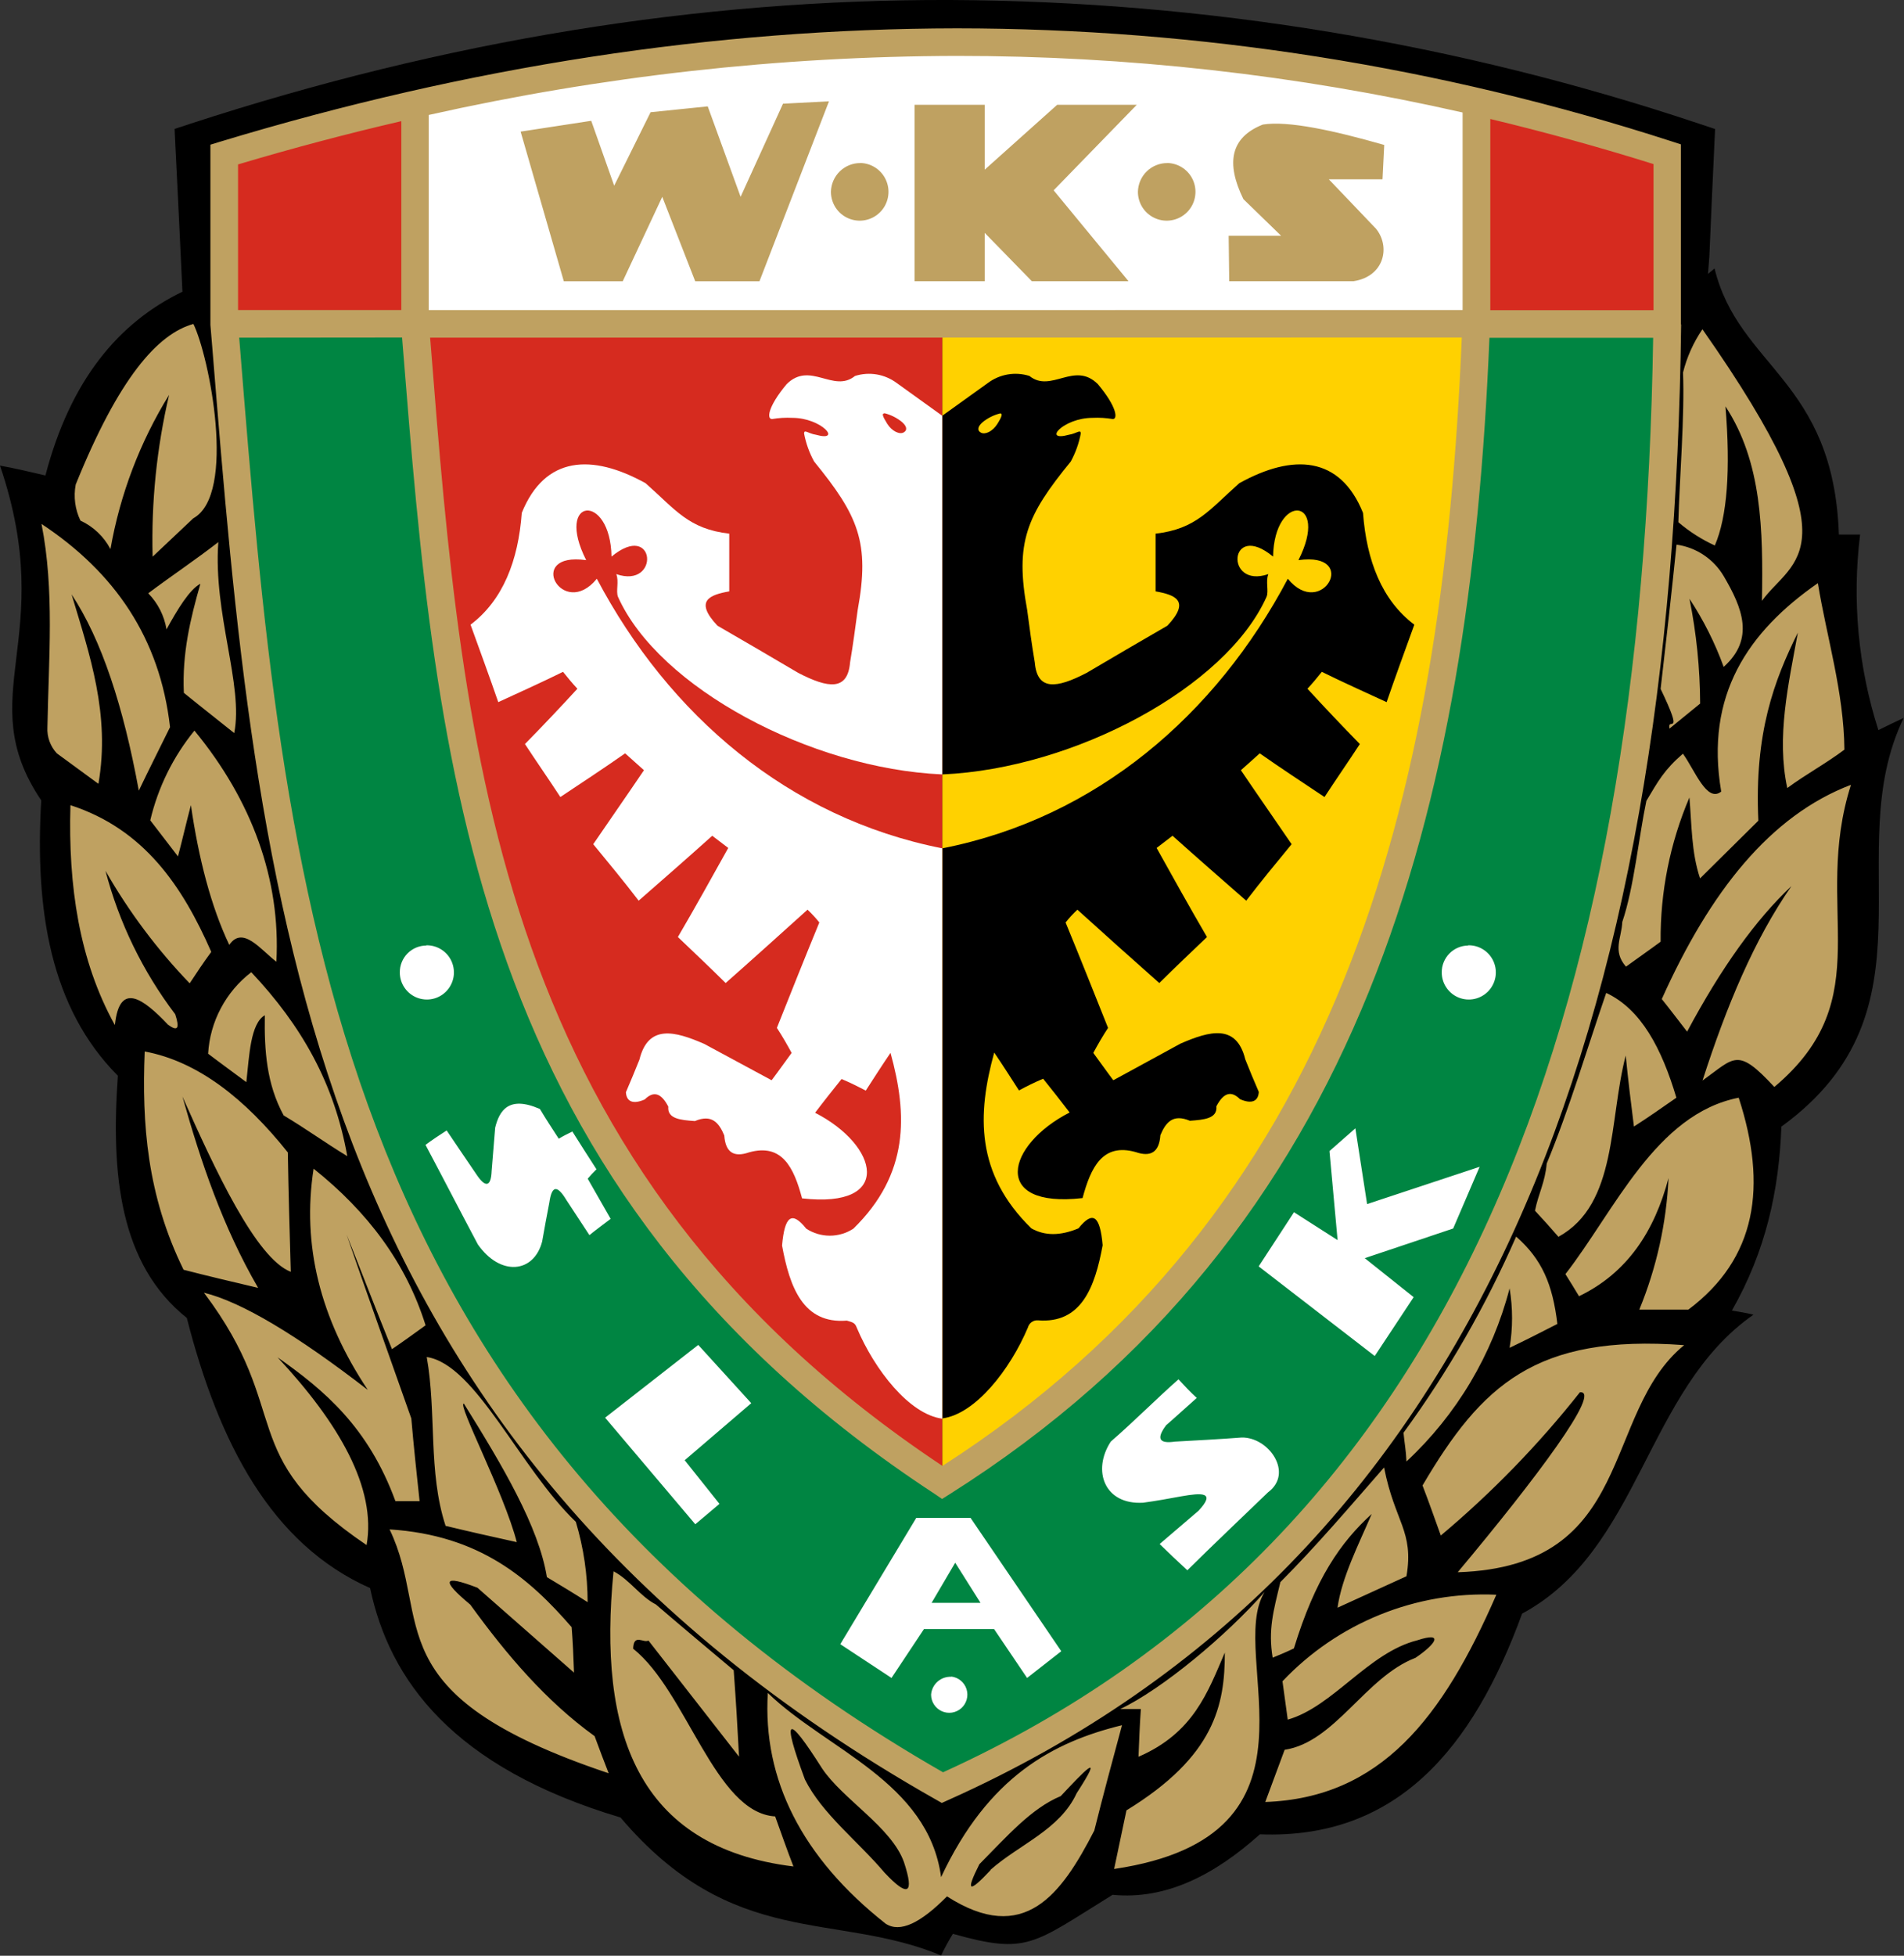
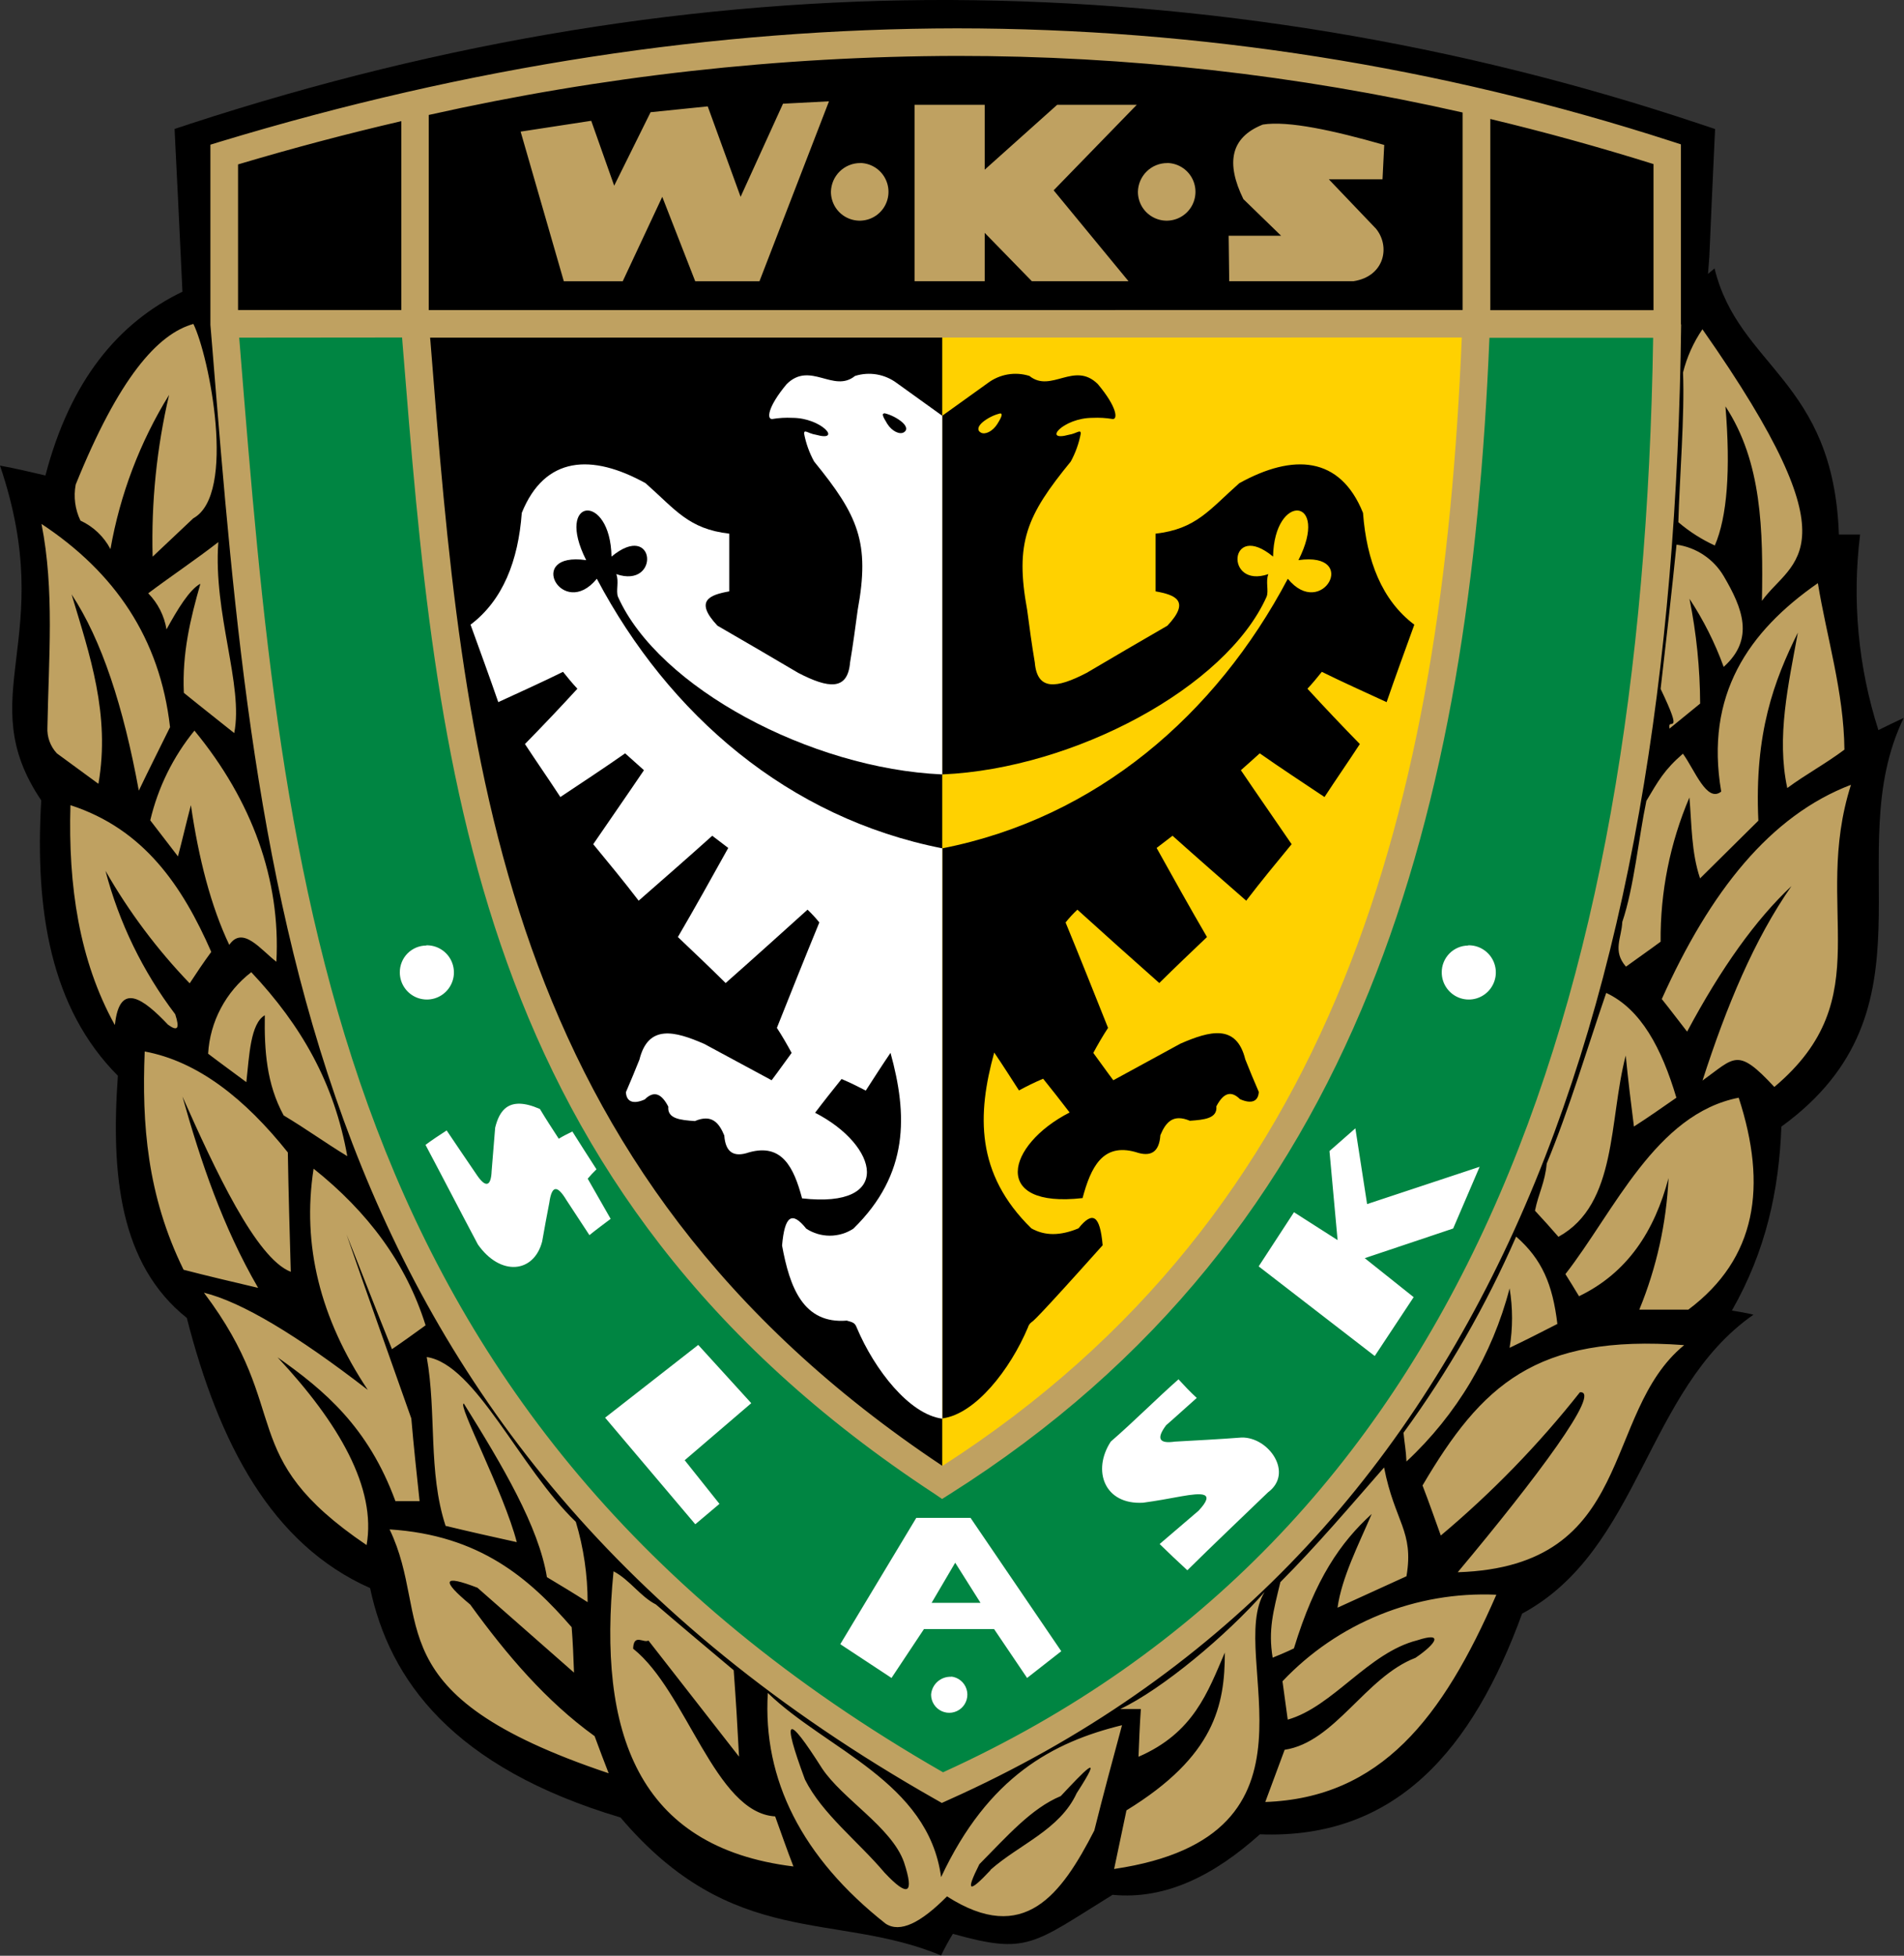
<svg xmlns="http://www.w3.org/2000/svg" fill="none" height="77" viewBox="0 0 75 77" width="75">
  <rect x="0" y="0" width="75" height="77" fill="#333333" stroke="none" />
  <g clip-path="url(#clip0_1193_23)">
    <path clip-rule="evenodd" d="M67.279 10.784L67.537 10.568C68.489 14.466 72.225 14.946 72.435 21.045H73.271C72.95 23.634 73.195 26.261 73.991 28.745C74.314 28.586 74.64 28.424 74.989 28.265C72.412 33.584 76.519 39.748 70.17 44.356C70.076 46.855 69.566 49.24 68.22 51.599C68.503 51.645 68.787 51.69 69.07 51.761C64.81 54.728 64.623 61.02 59.957 63.53C58.01 68.871 54.991 72.426 49.628 72.219C47.865 73.8 45.943 74.808 43.825 74.601C40.668 76.551 40.483 76.963 37.535 76.137C37.366 76.412 37.211 76.697 37.071 76.989C32.892 75.245 28.876 76.781 24.442 71.557C17.827 69.584 15.344 66.145 14.578 62.525C10.7 60.804 8.626 56.846 7.359 51.889C4.711 49.779 4.365 46.227 4.643 42.354C1.996 39.694 1.369 35.866 1.624 31.511C-1.159 27.385 2.322 25.162 0 18.331C0.604 18.444 1.208 18.583 1.789 18.72C2.769 14.977 4.657 12.706 7.186 11.485L7.098 9.62C7.035 8.322 6.976 7.024 6.908 5.73L6.877 5.077L7.506 4.869C17.561 1.593 27.535 -0.03 37.428 -7.2213e-05C47.459 0.045 57.418 1.689 66.933 4.872L67.559 5.08L67.528 5.73C67.457 7.223 67.395 8.66 67.332 10.108L67.279 10.784Z" fill="black" fill-rule="evenodd" />
-     <path clip-rule="evenodd" d="M8.821 6.076V12.746H65.669V6.076C47.167 0.139 28.204 0.23 8.821 6.076Z" fill="white" fill-rule="evenodd" />
    <path clip-rule="evenodd" d="M37.116 12.746H57.893C57.358 30.443 54.038 46.991 37.116 58.363V12.746Z" fill="#FFD100" fill-rule="evenodd" />
-     <path clip-rule="evenodd" d="M37.116 30.489V16.369L38.905 15.085C39.137 14.91 39.407 14.793 39.694 14.743C39.98 14.694 40.274 14.714 40.551 14.802C41.402 15.489 42.317 14.205 43.244 15.122C44.013 16.039 44.035 16.519 43.825 16.497C43.565 16.454 43.301 16.438 43.037 16.451C41.875 16.451 41.039 17.414 42.108 17.116C42.408 17.07 42.572 16.886 42.572 17.07C42.499 17.456 42.366 17.827 42.178 18.172C40.435 20.301 39.973 21.358 40.461 24.015C40.551 24.702 40.645 25.392 40.761 26.079C40.855 27.201 41.612 27.11 42.805 26.491C43.848 25.872 44.917 25.253 45.985 24.634C46.912 23.649 46.286 23.419 45.52 23.283V21.011C47.122 20.827 47.632 20.071 48.817 19.024C50.929 17.854 52.785 17.948 53.69 20.193C53.831 22.073 54.432 23.632 55.711 24.594C55.339 25.625 54.968 26.633 54.62 27.644C53.769 27.252 52.902 26.863 52.068 26.451C51.884 26.681 51.697 26.908 51.501 27.116C52.173 27.848 52.87 28.584 53.565 29.294C53.103 30.003 52.638 30.668 52.173 31.38C51.323 30.812 50.456 30.245 49.622 29.66C49.367 29.89 49.112 30.12 48.879 30.324C49.531 31.287 50.203 32.249 50.878 33.237C50.274 33.97 49.67 34.702 49.089 35.461C48.114 34.609 47.139 33.757 46.187 32.905L45.56 33.385C46.212 34.555 46.861 35.722 47.544 36.892C46.918 37.488 46.291 38.084 45.665 38.703C44.574 37.74 43.505 36.778 42.439 35.815C42.272 35.971 42.117 36.139 41.974 36.318C42.541 37.695 43.088 39.069 43.647 40.469C43.437 40.79 43.25 41.111 43.066 41.454C43.321 41.798 43.576 42.164 43.854 42.531L46.501 41.088C47.661 40.583 48.706 40.307 49.052 41.707C49.214 42.119 49.398 42.559 49.585 42.99C49.563 43.379 49.282 43.47 48.843 43.274C48.494 42.928 48.194 43.022 47.913 43.558C47.961 44.041 47.425 44.086 46.87 44.126C46.195 43.842 45.917 44.197 45.708 44.694C45.662 45.358 45.336 45.566 44.733 45.358C43.434 44.992 42.969 45.955 42.643 47.17C39.024 47.582 39.627 45.083 42.133 43.8C41.785 43.343 41.439 42.905 41.09 42.471C40.764 42.607 40.438 42.769 40.138 42.931C39.812 42.425 39.489 41.92 39.163 41.44C38.491 43.871 38.42 46.207 40.625 48.362C41.158 48.661 41.759 48.661 42.482 48.362C43.049 47.653 43.332 47.857 43.434 49.027C43.131 50.676 42.598 52.122 40.883 51.983C40.795 51.977 40.707 52.002 40.635 52.054C40.564 52.106 40.512 52.181 40.489 52.267C39.792 53.919 38.423 55.674 37.122 55.844V33.399C43.182 32.207 47.893 28.149 50.728 22.786C52.074 24.435 53.582 21.71 51.147 22.053C52.4 19.577 50.195 19.37 50.147 21.914C48.406 20.472 48.222 23.2 49.962 22.604C49.846 22.888 49.985 23.268 49.891 23.495C48.29 27.073 42.303 30.259 37.136 30.489H37.116ZM39.404 16.275C39.148 16.337 38.91 16.456 38.706 16.622C38.522 16.78 38.474 16.942 38.638 17.033C38.803 17.124 39.1 16.988 39.287 16.69C39.474 16.392 39.5 16.275 39.392 16.275H39.404Z" fill="black" fill-rule="evenodd" />
-     <path clip-rule="evenodd" d="M37.116 12.746H16.341C16.877 30.443 20.196 46.991 37.116 58.363V12.746Z" fill="#D62B1F" fill-rule="evenodd" />
-     <path clip-rule="evenodd" d="M58.149 12.746V4.151L65.669 6.329V12.746H58.149ZM16.341 12.746V4.151L8.821 6.329V12.746H16.341Z" fill="#D62B1F" fill-rule="evenodd" />
+     <path clip-rule="evenodd" d="M37.116 30.489V16.369L38.905 15.085C39.137 14.91 39.407 14.793 39.694 14.743C39.98 14.694 40.274 14.714 40.551 14.802C41.402 15.489 42.317 14.205 43.244 15.122C44.013 16.039 44.035 16.519 43.825 16.497C43.565 16.454 43.301 16.438 43.037 16.451C41.875 16.451 41.039 17.414 42.108 17.116C42.408 17.07 42.572 16.886 42.572 17.07C42.499 17.456 42.366 17.827 42.178 18.172C40.435 20.301 39.973 21.358 40.461 24.015C40.551 24.702 40.645 25.392 40.761 26.079C40.855 27.201 41.612 27.11 42.805 26.491C43.848 25.872 44.917 25.253 45.985 24.634C46.912 23.649 46.286 23.419 45.52 23.283V21.011C47.122 20.827 47.632 20.071 48.817 19.024C50.929 17.854 52.785 17.948 53.69 20.193C53.831 22.073 54.432 23.632 55.711 24.594C55.339 25.625 54.968 26.633 54.62 27.644C53.769 27.252 52.902 26.863 52.068 26.451C51.884 26.681 51.697 26.908 51.501 27.116C52.173 27.848 52.87 28.584 53.565 29.294C53.103 30.003 52.638 30.668 52.173 31.38C51.323 30.812 50.456 30.245 49.622 29.66C49.367 29.89 49.112 30.12 48.879 30.324C49.531 31.287 50.203 32.249 50.878 33.237C50.274 33.97 49.67 34.702 49.089 35.461C48.114 34.609 47.139 33.757 46.187 32.905L45.56 33.385C46.212 34.555 46.861 35.722 47.544 36.892C46.918 37.488 46.291 38.084 45.665 38.703C44.574 37.74 43.505 36.778 42.439 35.815C42.272 35.971 42.117 36.139 41.974 36.318C42.541 37.695 43.088 39.069 43.647 40.469C43.437 40.79 43.25 41.111 43.066 41.454C43.321 41.798 43.576 42.164 43.854 42.531L46.501 41.088C47.661 40.583 48.706 40.307 49.052 41.707C49.214 42.119 49.398 42.559 49.585 42.99C49.563 43.379 49.282 43.47 48.843 43.274C48.494 42.928 48.194 43.022 47.913 43.558C47.961 44.041 47.425 44.086 46.87 44.126C46.195 43.842 45.917 44.197 45.708 44.694C45.662 45.358 45.336 45.566 44.733 45.358C43.434 44.992 42.969 45.955 42.643 47.17C39.024 47.582 39.627 45.083 42.133 43.8C41.785 43.343 41.439 42.905 41.09 42.471C40.764 42.607 40.438 42.769 40.138 42.931C39.812 42.425 39.489 41.92 39.163 41.44C38.491 43.871 38.42 46.207 40.625 48.362C41.158 48.661 41.759 48.661 42.482 48.362C43.049 47.653 43.332 47.857 43.434 49.027C40.795 51.977 40.707 52.002 40.635 52.054C40.564 52.106 40.512 52.181 40.489 52.267C39.792 53.919 38.423 55.674 37.122 55.844V33.399C43.182 32.207 47.893 28.149 50.728 22.786C52.074 24.435 53.582 21.71 51.147 22.053C52.4 19.577 50.195 19.37 50.147 21.914C48.406 20.472 48.222 23.2 49.962 22.604C49.846 22.888 49.985 23.268 49.891 23.495C48.29 27.073 42.303 30.259 37.136 30.489H37.116ZM39.404 16.275C39.148 16.337 38.91 16.456 38.706 16.622C38.522 16.78 38.474 16.942 38.638 17.033C38.803 17.124 39.1 16.988 39.287 16.69C39.474 16.392 39.5 16.275 39.392 16.275H39.404Z" fill="black" fill-rule="evenodd" />
    <path d="M16.347 4.151V12.752H8.815V6.323L16.338 4.146L16.347 4.151ZM16.347 12.74V4.16L8.838 6.332V12.74H16.347Z" fill="#E30613" />
-     <path d="M58.154 4.16V12.74H65.663V6.332L58.154 4.16ZM58.154 12.746V4.143L65.677 6.32V12.749H58.143L58.154 12.746Z" fill="#E30613" />
    <path clip-rule="evenodd" d="M16.341 12.746H8.821C10.587 34.43 12.005 56.148 37.116 70.373C58.123 60.975 65.343 39.819 65.669 12.734H58.149C57.429 31.644 53.273 48.149 37.116 58.351C18.779 46.338 17.688 29.492 16.341 12.734" fill="#008542" fill-rule="evenodd" />
    <path clip-rule="evenodd" d="M7.891 22.993C7.497 24.367 7.171 25.722 7.242 27.278C7.891 27.806 8.566 28.334 9.226 28.862C9.598 26.982 8.393 24.163 8.6 21.343C7.718 22.03 6.721 22.695 5.839 23.359C6.219 23.747 6.471 24.243 6.559 24.779C6.999 23.976 7.463 23.22 7.88 22.99L7.891 22.993ZM3.866 30.852C3.331 30.463 2.798 30.072 2.239 29.66C2.111 29.522 2.012 29.36 1.948 29.183C1.884 29.005 1.857 28.817 1.868 28.629C1.916 25.923 2.151 23.234 1.635 20.628C4.515 22.53 6.301 25.123 6.698 28.629C6.279 29.481 5.862 30.302 5.468 31.128C4.864 27.826 4.005 25.191 2.82 23.402C3.529 25.767 4.351 28.127 3.878 30.855L3.866 30.852ZM4.515 40.341C3.124 37.82 2.681 34.887 2.775 31.701C5.675 32.641 7.186 34.887 8.322 37.477C8.019 37.888 7.741 38.303 7.472 38.715C6.188 37.381 5.074 35.893 4.155 34.285C4.691 36.33 5.625 38.249 6.902 39.933C7.089 40.5 6.996 40.62 6.619 40.344C5.641 39.314 4.711 38.627 4.527 40.344L4.515 40.341ZM10.156 50.702C9.181 50.472 8.206 50.245 7.231 49.992C5.791 47.059 5.584 44.24 5.7 41.398C7.789 41.787 9.646 43.252 11.338 45.373C11.364 46.954 11.409 48.513 11.454 50.072C10.085 49.547 8.461 46.037 7.186 43.172C7.914 45.753 8.773 48.3 10.168 50.705L10.156 50.702ZM39.009 73.624C40.143 72.616 41.748 72.043 42.411 70.6C43.57 68.811 42.666 69.774 41.784 70.714C40.622 71.197 39.67 72.295 38.578 73.397C38.023 74.499 38.162 74.544 39.021 73.627L39.009 73.624ZM31.707 70.061C32.382 71.412 33.797 72.491 34.843 73.729C35.769 74.715 36.024 74.577 35.608 73.315C35.12 71.94 33.193 70.839 32.382 69.624C30.996 67.44 30.781 67.554 31.707 70.061ZM50.132 65.271C49.948 64.169 50.158 63.437 50.435 62.289C51.853 60.87 53.196 59.288 54.52 57.775C54.94 59.93 55.705 60.274 55.402 62.059L52.686 63.297C52.851 62.108 53.522 60.799 54.033 59.606C52.802 60.728 51.805 62.162 50.968 64.899C50.696 65.032 50.419 65.146 50.138 65.262L50.132 65.271ZM55.402 57.545C55.379 57.062 55.334 56.903 55.285 56.409C57.041 54.005 58.528 51.415 59.722 48.686C60.742 49.581 61.159 50.566 61.346 52.125C60.719 52.446 60.093 52.766 59.464 53.065C59.593 52.29 59.593 51.499 59.464 50.725C58.786 53.336 57.379 55.699 55.407 57.536L55.402 57.545ZM61.391 48.698C61.091 48.354 60.787 48.011 60.464 47.667C60.603 46.977 60.858 46.565 60.926 45.81C61.811 43.678 62.528 41.247 63.27 39.092C64.642 39.734 65.453 41.27 66.034 43.218C65.467 43.609 64.92 43.998 64.362 44.353C64.246 43.436 64.129 42.496 64.039 41.557C63.37 44.103 63.718 47.406 61.397 48.689L61.391 48.698ZM67.06 42.553C68.013 39.597 69.104 36.983 70.567 34.887C69.172 36.193 67.803 38.096 66.457 40.617C66.133 40.205 65.807 39.765 65.459 39.334C67.364 35.092 69.731 32.113 72.911 30.898C71.355 35.781 74.096 39.265 69.892 42.795C68.429 41.216 68.339 41.628 67.06 42.545V42.553ZM65.762 28.686L66.97 27.701C66.964 26.315 66.824 24.933 66.55 23.575C67.102 24.413 67.554 25.312 67.897 26.256C69.127 25.157 68.639 23.941 67.897 22.681C67.7 22.348 67.431 22.064 67.109 21.85C66.788 21.635 66.422 21.496 66.04 21.443C65.853 23.277 65.623 25.316 65.413 27.122C66.366 29.112 65.668 28.195 65.762 28.677V28.686ZM69.404 23.666C69.453 20.869 69.404 18.186 67.967 16C68.174 18.498 68.035 20.355 67.548 21.477C67.029 21.239 66.545 20.931 66.111 20.56C66.156 18.887 66.366 16.301 66.295 14.668C66.447 14.059 66.706 13.482 67.06 12.964C73.231 21.755 70.589 22.008 69.404 23.657V23.666ZM64.044 38.061C64.484 37.741 64.948 37.42 65.413 37.076C65.396 35.125 65.782 33.192 66.547 31.398C66.641 32.451 66.618 33.55 66.967 34.583L69.263 32.312C69.101 28.851 69.889 26.786 70.819 24.907C70.448 26.945 69.969 29.01 70.402 31.026C71.145 30.478 71.888 30.086 72.653 29.515C72.63 27.244 71.956 25.091 71.607 22.959C68.869 24.861 67.151 27.36 67.8 31.165C67.233 31.622 66.757 30.313 66.292 29.674C65.549 30.316 65.317 30.753 64.852 31.531C64.552 32.951 64.365 34.938 63.903 36.298C63.877 36.928 63.509 37.434 64.044 38.053V38.061ZM64.577 51.562H66.505C69.198 49.544 69.623 46.702 68.489 43.218C65.215 43.859 63.591 47.69 61.663 50.163C61.85 50.461 62.035 50.759 62.199 51.034C64.101 50.117 65.17 48.479 65.725 46.381C65.641 48.158 65.253 49.908 64.577 51.554V51.562ZM57.428 61.901C64.484 61.67 63.047 55.654 66.34 52.959C60.493 52.525 58.355 54.541 56.034 58.485C56.292 59.149 56.521 59.814 56.754 60.455C58.767 58.767 60.603 56.878 62.233 54.816C63.115 54.728 60.538 58.178 57.428 61.892V61.901ZM49.837 70.955L50.603 68.891C52.587 68.593 53.783 66.026 55.756 65.271C56.592 64.703 56.87 64.237 55.827 64.581C53.899 65.064 52.508 67.196 50.725 67.704C50.657 67.202 50.586 66.696 50.518 66.194C51.596 65.054 52.907 64.16 54.36 63.572C55.813 62.984 57.376 62.716 58.942 62.786C56.825 67.644 54.387 70.785 49.837 70.947V70.955ZM43.885 73.59C44.046 72.835 44.208 72.054 44.372 71.276C47.853 69.144 48.247 67.128 48.247 65.064C47.575 66.622 47.017 68.227 44.846 69.166C44.871 68.547 44.894 67.928 44.939 67.287H44.126C45.776 66.509 48.329 64.376 49.815 62.678C48.259 65.169 52.715 72.275 43.896 73.582L43.885 73.59ZM30.245 66.654C30.038 70.061 31.591 73.141 34.888 75.739C35.455 76.106 36.257 75.717 37.303 74.663C40.344 76.611 41.807 74.592 43.105 72.071C43.454 70.674 43.825 69.297 44.197 67.923C41.481 68.587 38.927 69.942 37.071 73.905C36.56 70.143 32.544 68.882 30.245 66.654ZM29.111 69.152C29.043 67.846 28.995 67.065 28.901 65.759C27.974 64.981 26.767 63.97 25.837 63.17C25.211 62.849 24.817 62.207 24.168 61.864C23.541 68.19 25.094 72.727 31.254 73.485C30.996 72.821 30.766 72.156 30.534 71.514C28.164 71.375 27.05 66.585 24.939 64.91C24.961 64.294 25.358 64.706 25.542 64.589C26.744 66.131 27.926 67.644 29.108 69.158L29.111 69.152ZM23.98 69.817C14.649 66.693 17.064 63.789 15.346 60.214C18.898 60.441 20.848 62.139 22.518 64.064C22.566 64.66 22.589 65.257 22.611 65.853L18.807 62.511C17.438 61.983 17.367 62.213 18.524 63.175C19.964 65.163 21.517 66.98 23.422 68.354C23.606 68.86 23.793 69.342 23.978 69.822L23.98 69.817ZM20.361 60.717C19.431 60.512 18.504 60.305 17.552 60.075C16.854 57.943 17.203 55.628 16.809 53.428C18.736 53.712 20.477 57.806 22.682 59.916C22.99 60.942 23.146 62.008 23.147 63.079C22.611 62.735 22.078 62.414 21.543 62.094C21.22 60.106 19.802 57.715 18.272 55.262C17.991 55.245 19.848 58.752 20.358 60.722L20.361 60.717ZM14.442 60.833C9.195 57.278 11.607 55.628 8.033 50.895C9.521 51.261 11.701 52.568 14.488 54.723C12.608 51.903 11.888 49.016 12.353 46.012C14.488 47.715 15.995 49.725 16.764 52.179C16.321 52.499 15.879 52.82 15.44 53.118C14.836 51.628 14.255 50.114 13.651 48.604C14.488 51.032 15.352 53.431 16.202 55.847C16.296 56.946 16.412 58.022 16.528 59.101H15.576C14.507 56.191 12.79 54.745 10.933 53.439C13.348 56.023 14.839 58.59 14.439 60.839L14.442 60.833ZM9.706 42.607C9.218 42.241 8.708 41.875 8.198 41.486C8.234 40.86 8.405 40.249 8.699 39.696C8.992 39.142 9.401 38.658 9.898 38.277C11.883 40.384 13.169 42.656 13.68 45.52C12.775 44.969 12.055 44.441 11.174 43.916C10.499 42.678 10.409 41.361 10.431 39.972C9.864 40.299 9.819 41.559 9.703 42.613L9.706 42.607ZM7.01 33.717C6.661 33.26 6.29 32.777 5.919 32.298C6.224 31.003 6.819 29.796 7.659 28.765C9.927 31.517 11.06 34.634 10.887 37.865C10.284 37.408 9.564 36.423 9.031 37.201C8.311 35.688 7.823 33.794 7.52 31.701C7.336 32.391 7.186 33.056 7.01 33.717ZM33.89 6.417C34.113 6.422 34.33 6.493 34.513 6.621C34.696 6.749 34.837 6.928 34.919 7.136C35.001 7.343 35.02 7.571 34.973 7.79C34.927 8.008 34.817 8.208 34.657 8.364C34.498 8.521 34.296 8.626 34.077 8.668C33.857 8.71 33.631 8.686 33.425 8.599C33.219 8.513 33.044 8.367 32.92 8.181C32.797 7.995 32.731 7.776 32.731 7.553C32.737 7.249 32.862 6.96 33.079 6.748C33.295 6.536 33.587 6.418 33.89 6.42V6.417ZM45.985 6.417C46.208 6.423 46.425 6.494 46.607 6.622C46.79 6.75 46.931 6.929 47.012 7.137C47.094 7.345 47.112 7.573 47.065 7.791C47.019 8.01 46.908 8.209 46.749 8.365C46.589 8.521 46.387 8.627 46.168 8.668C45.949 8.71 45.722 8.686 45.517 8.599C45.311 8.512 45.136 8.367 45.012 8.181C44.889 7.995 44.823 7.776 44.823 7.553C44.829 7.249 44.954 6.959 45.172 6.747C45.389 6.535 45.682 6.418 45.985 6.42V6.417ZM36.025 4.126V11.071H38.788V9.168L40.645 11.071H44.452L41.504 7.493L44.778 4.126H41.643L38.788 6.681V4.126H36.025ZM48.42 11.071H53.318C54.526 10.886 54.781 9.719 54.203 9.006L52.343 7.059H54.458L54.526 5.707C52.542 5.139 50.742 4.745 49.744 4.904C48.468 5.409 48.281 6.417 48.978 7.84L50.464 9.282H48.398L48.42 11.071ZM20.508 5.182L22.209 11.073H24.53L26.087 7.749L27.385 11.073H29.916L32.654 3.989L30.843 4.083L29.173 7.749L27.878 4.188L25.627 4.418L24.193 7.311L23.289 4.756L20.508 5.182ZM9.377 6.477V12.206H15.808V4.77C13.66 5.268 11.512 5.837 9.365 6.477H9.377ZM57.613 12.206V4.429C51.074 2.945 44.39 2.198 37.686 2.201C30.689 2.217 23.716 2.996 16.888 4.526V12.209L57.613 12.206ZM66.221 12.774C66.06 26.375 64.158 38.499 59.656 48.414C55.121 58.38 47.986 66.114 37.351 70.87L37.099 70.984L36.858 70.847C11.848 56.673 10.111 35.236 8.365 13.717L8.288 12.794V5.696L8.677 5.577C18.454 2.616 28.124 1.129 37.686 1.116C47.243 1.12 56.741 2.62 65.836 5.562L66.213 5.684V12.769L66.221 12.774ZM16.942 13.294L16.956 13.447C18.24 29.742 19.558 46.04 37.124 57.715C44.922 52.707 49.849 46.188 52.916 38.621C55.983 31.054 57.199 22.474 57.581 13.288L16.942 13.294ZM9.422 13.294L9.45 13.635C11.154 34.791 12.869 55.864 37.147 69.777C47.38 65.126 54.271 57.624 58.653 47.976C63.035 38.328 64.912 26.539 65.119 13.3H58.67C58.285 22.615 57.043 31.346 53.925 39.032C50.736 46.897 45.594 53.661 37.408 58.828L37.11 59.016L36.827 58.823C18.524 46.832 17.192 30.168 15.857 13.527L15.839 13.288L9.422 13.294ZM58.704 4.688V12.212H65.133V6.46C62.992 5.79 60.845 5.197 58.693 4.682L58.704 4.688ZM7.625 12.752C6.208 13.141 4.677 14.884 2.982 19.078C2.891 19.559 2.957 20.056 3.169 20.497C3.676 20.73 4.091 21.125 4.351 21.619C4.729 19.466 5.513 17.405 6.661 15.546C6.173 17.633 5.955 19.774 6.012 21.917L7.614 20.406C9.331 19.464 8.24 14.007 7.614 12.746L7.625 12.752Z" fill="#BFA161" fill-rule="evenodd" />
    <path clip-rule="evenodd" d="M37.116 30.489V16.369L35.33 15.085C35.097 14.91 34.827 14.793 34.539 14.743C34.253 14.694 33.958 14.714 33.68 14.802C32.83 15.489 31.917 14.205 30.988 15.122C30.222 16.04 30.2 16.519 30.421 16.497C30.681 16.453 30.945 16.438 31.209 16.451C32.371 16.451 33.193 17.414 32.138 17.116C31.835 17.07 31.674 16.886 31.674 17.07C31.747 17.455 31.88 17.826 32.068 18.169C33.808 20.301 34.273 21.358 33.785 24.015C33.692 24.702 33.601 25.392 33.485 26.079C33.391 27.201 32.634 27.11 31.441 26.491C30.398 25.872 29.329 25.253 28.261 24.634C27.334 23.649 27.96 23.419 28.726 23.283V21.011C27.124 20.827 26.614 20.071 25.429 19.024C23.317 17.854 21.46 17.948 20.553 20.193C20.415 22.073 19.811 23.632 18.535 24.594C18.907 25.625 19.278 26.633 19.627 27.644C20.477 27.252 21.344 26.863 22.178 26.451C22.362 26.681 22.549 26.908 22.744 27.116C22.073 27.848 21.375 28.584 20.678 29.294C21.143 30.003 21.608 30.668 22.073 31.38C22.923 30.812 23.791 30.245 24.624 29.66C24.879 29.89 25.134 30.12 25.366 30.324C24.715 31.287 24.043 32.249 23.368 33.237C23.972 33.97 24.576 34.702 25.157 35.461C26.132 34.609 27.107 33.757 28.056 32.905L28.686 33.385C28.034 34.555 27.385 35.725 26.702 36.892C27.331 37.488 27.957 38.084 28.584 38.703C29.675 37.74 30.741 36.778 31.809 35.815C31.976 35.972 32.131 36.14 32.274 36.318C31.707 37.695 31.16 39.069 30.602 40.469C30.812 40.79 30.996 41.111 31.183 41.454C30.928 41.798 30.673 42.164 30.395 42.531L27.739 41.099C26.58 40.594 25.534 40.319 25.188 41.718C25.026 42.13 24.839 42.57 24.655 43.002C24.678 43.391 24.956 43.482 25.398 43.286C25.746 42.939 26.047 43.033 26.325 43.57C26.279 44.052 26.812 44.098 27.371 44.138C28.042 43.854 28.323 44.209 28.53 44.705C28.578 45.37 28.901 45.577 29.505 45.37C30.806 45.004 31.271 45.966 31.594 47.181C35.217 47.593 34.613 45.094 32.107 43.811C32.453 43.354 32.802 42.917 33.15 42.482C33.476 42.618 33.799 42.78 34.103 42.939C34.426 42.437 34.752 41.931 35.078 41.452C35.75 43.882 35.82 46.219 33.615 48.374C33.339 48.554 33.016 48.65 32.687 48.65C32.357 48.65 32.035 48.554 31.759 48.374C31.192 47.664 30.908 47.868 30.806 49.038C31.107 50.688 31.642 52.133 33.357 51.994C33.612 52.065 33.68 52.088 33.751 52.278C34.449 53.93 35.818 55.685 37.116 55.855V33.399C31.058 32.207 26.345 28.149 23.51 22.786C22.163 24.435 20.653 21.71 23.09 22.053C21.837 19.577 24.043 19.37 24.088 21.914C25.829 20.472 26.016 23.2 24.275 22.604C24.391 22.888 24.253 23.268 24.343 23.498C25.945 27.073 31.934 30.259 37.099 30.489H37.116ZM52.689 48.825L50.971 47.727L49.58 49.859L54.152 53.388L55.685 51.071L53.758 49.535L57.241 48.368L58.284 45.938L53.851 47.406L53.389 44.424L52.369 45.319L52.689 48.825ZM45.679 60.79C46.028 61.134 46.399 61.48 46.77 61.824C47.816 60.79 48.882 59.782 49.951 58.752C50.971 57.993 49.974 56.574 48.908 56.597C48.023 56.665 47.142 56.71 46.283 56.758C45.656 56.849 45.54 56.642 45.934 56.114C46.331 55.77 46.725 55.404 47.142 55.038C46.887 54.808 46.654 54.558 46.422 54.305C45.54 55.083 44.704 55.932 43.754 56.758C43.012 57.894 43.499 59.254 45.03 59.163C45.54 59.095 46.028 59.004 46.538 58.911C47.329 58.774 47.91 58.729 47.213 59.478L45.679 60.79ZM36.696 63.107L37.626 61.526L38.624 63.107H36.696ZM35.117 66.063L33.099 64.734L36.093 59.76H38.23L41.804 65.01L40.458 66.063L39.157 64.138H36.396L35.117 66.063ZM26.971 57.491L29.593 55.245L27.504 52.951L23.836 55.816L27.388 60.012L28.34 59.209L26.971 57.491ZM17.594 44.507C17.311 44.691 17.027 44.876 16.761 45.075C17.455 46.381 18.13 47.69 18.824 48.996C19.709 50.256 21.03 50.131 21.356 48.879C21.449 48.354 21.54 47.849 21.639 47.346C21.733 46.679 21.942 46.633 22.314 47.252L23.218 48.629C23.501 48.399 23.785 48.192 24.054 47.988L23.15 46.406C23.259 46.277 23.374 46.154 23.496 46.037C23.173 45.535 22.847 45.029 22.546 44.549C22.359 44.64 22.175 44.731 22.01 44.833C21.755 44.441 21.5 44.052 21.268 43.663C20.015 43.112 19.666 43.754 19.505 44.396C19.459 44.947 19.411 45.532 19.366 46.099C19.343 46.718 19.133 46.767 18.799 46.284C18.385 45.685 17.991 45.089 17.594 44.507ZM37.476 66.009C37.612 66.025 37.742 66.081 37.847 66.169C37.953 66.257 38.032 66.374 38.073 66.506C38.114 66.638 38.116 66.778 38.079 66.911C38.042 67.044 37.968 67.163 37.865 67.255C37.762 67.346 37.634 67.406 37.498 67.427C37.362 67.448 37.223 67.428 37.097 67.372C36.972 67.315 36.865 67.223 36.791 67.108C36.716 66.992 36.676 66.857 36.676 66.719C36.692 66.52 36.784 66.336 36.933 66.205C37.083 66.074 37.278 66.007 37.476 66.017V66.009ZM16.783 37.218C16.995 37.212 17.204 37.269 17.384 37.383C17.563 37.496 17.705 37.661 17.79 37.855C17.875 38.05 17.901 38.265 17.864 38.474C17.826 38.683 17.727 38.876 17.579 39.029C17.432 39.181 17.242 39.286 17.034 39.33C16.827 39.374 16.611 39.354 16.414 39.275C16.218 39.195 16.049 39.058 15.931 38.882C15.812 38.706 15.749 38.498 15.749 38.286C15.748 38.147 15.774 38.01 15.826 37.882C15.878 37.753 15.955 37.637 16.052 37.538C16.149 37.44 16.265 37.362 16.392 37.308C16.52 37.255 16.657 37.227 16.795 37.227L16.783 37.218ZM57.822 37.218C58.035 37.211 58.244 37.268 58.423 37.381C58.603 37.494 58.745 37.659 58.831 37.853C58.917 38.047 58.943 38.263 58.906 38.472C58.868 38.682 58.77 38.875 58.622 39.028C58.475 39.18 58.285 39.285 58.077 39.33C57.87 39.374 57.654 39.355 57.457 39.275C57.26 39.195 57.092 39.058 56.973 38.882C56.854 38.706 56.791 38.498 56.791 38.286C56.789 38.007 56.898 37.739 57.094 37.54C57.289 37.342 57.555 37.229 57.834 37.227L57.822 37.218ZM34.831 16.267C35.086 16.328 35.323 16.447 35.526 16.613C35.713 16.772 35.758 16.934 35.596 17.025C35.435 17.116 35.132 16.979 34.947 16.681C34.763 16.383 34.726 16.275 34.843 16.275L34.831 16.267Z" fill="white" fill-rule="evenodd" />
  </g>
  <defs>
    <clipPath id="clip0_1193_23">
      <rect fill="white" height="77" width="75" />
    </clipPath>
  </defs>
</svg>